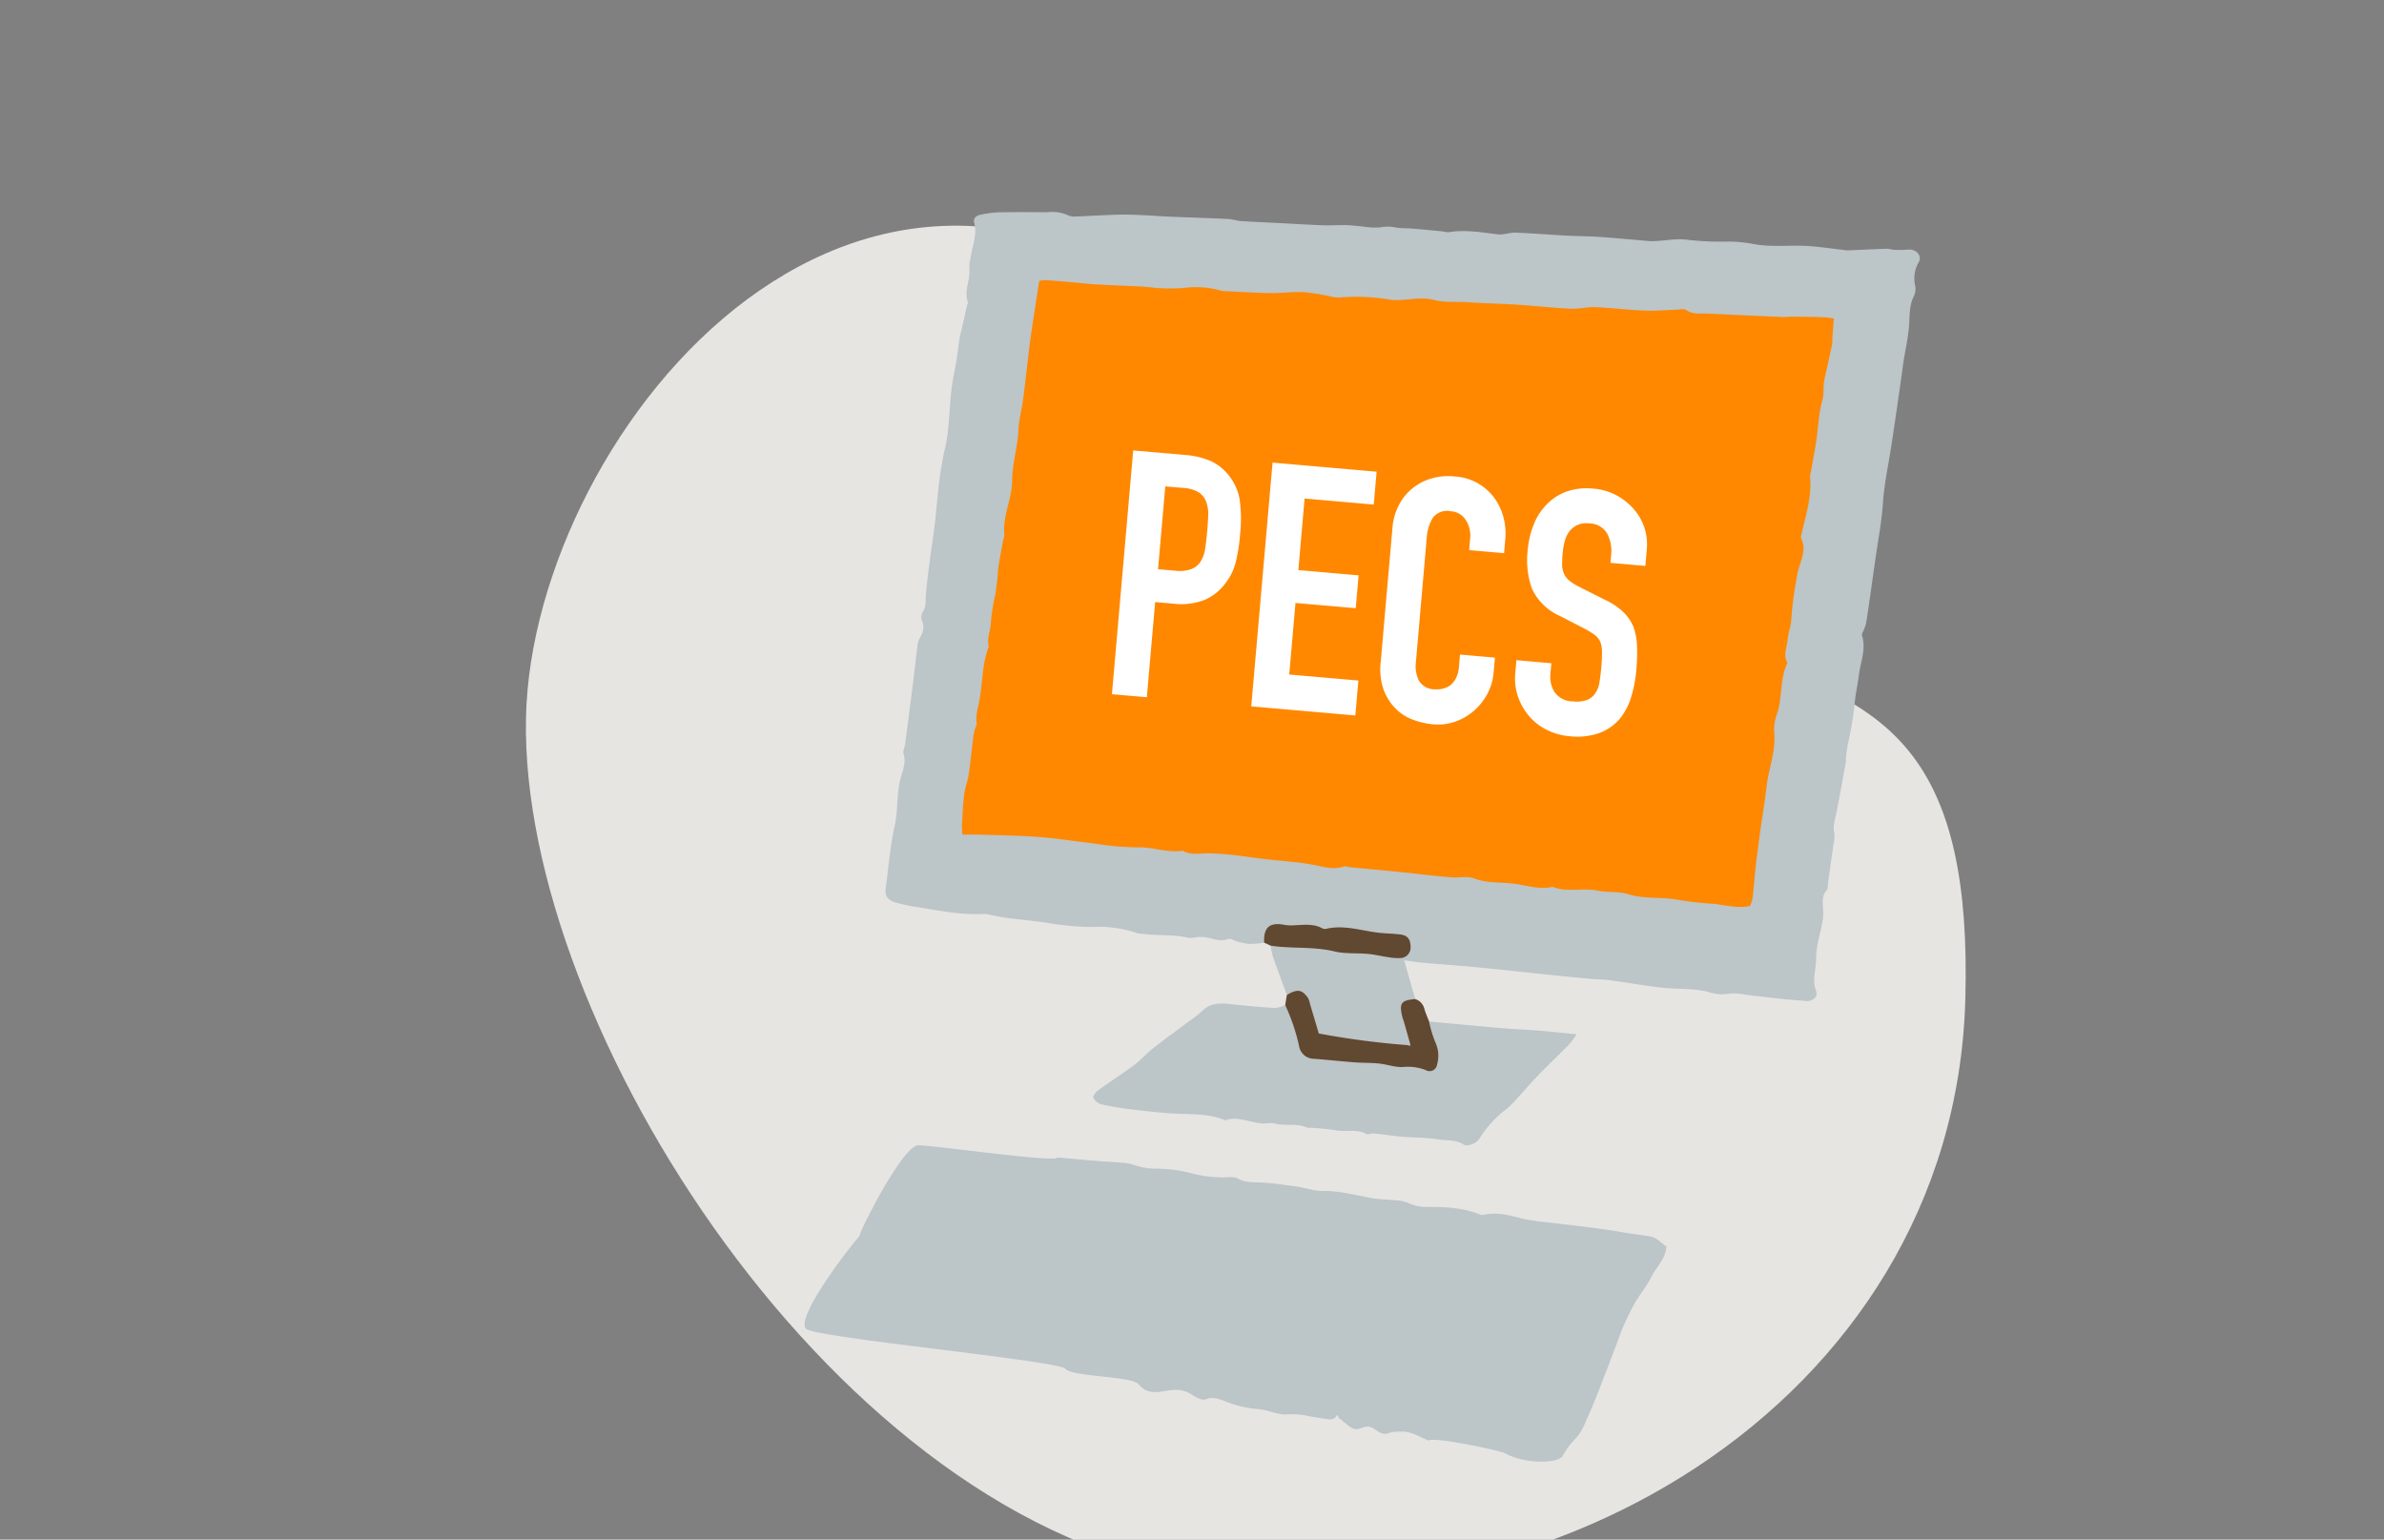
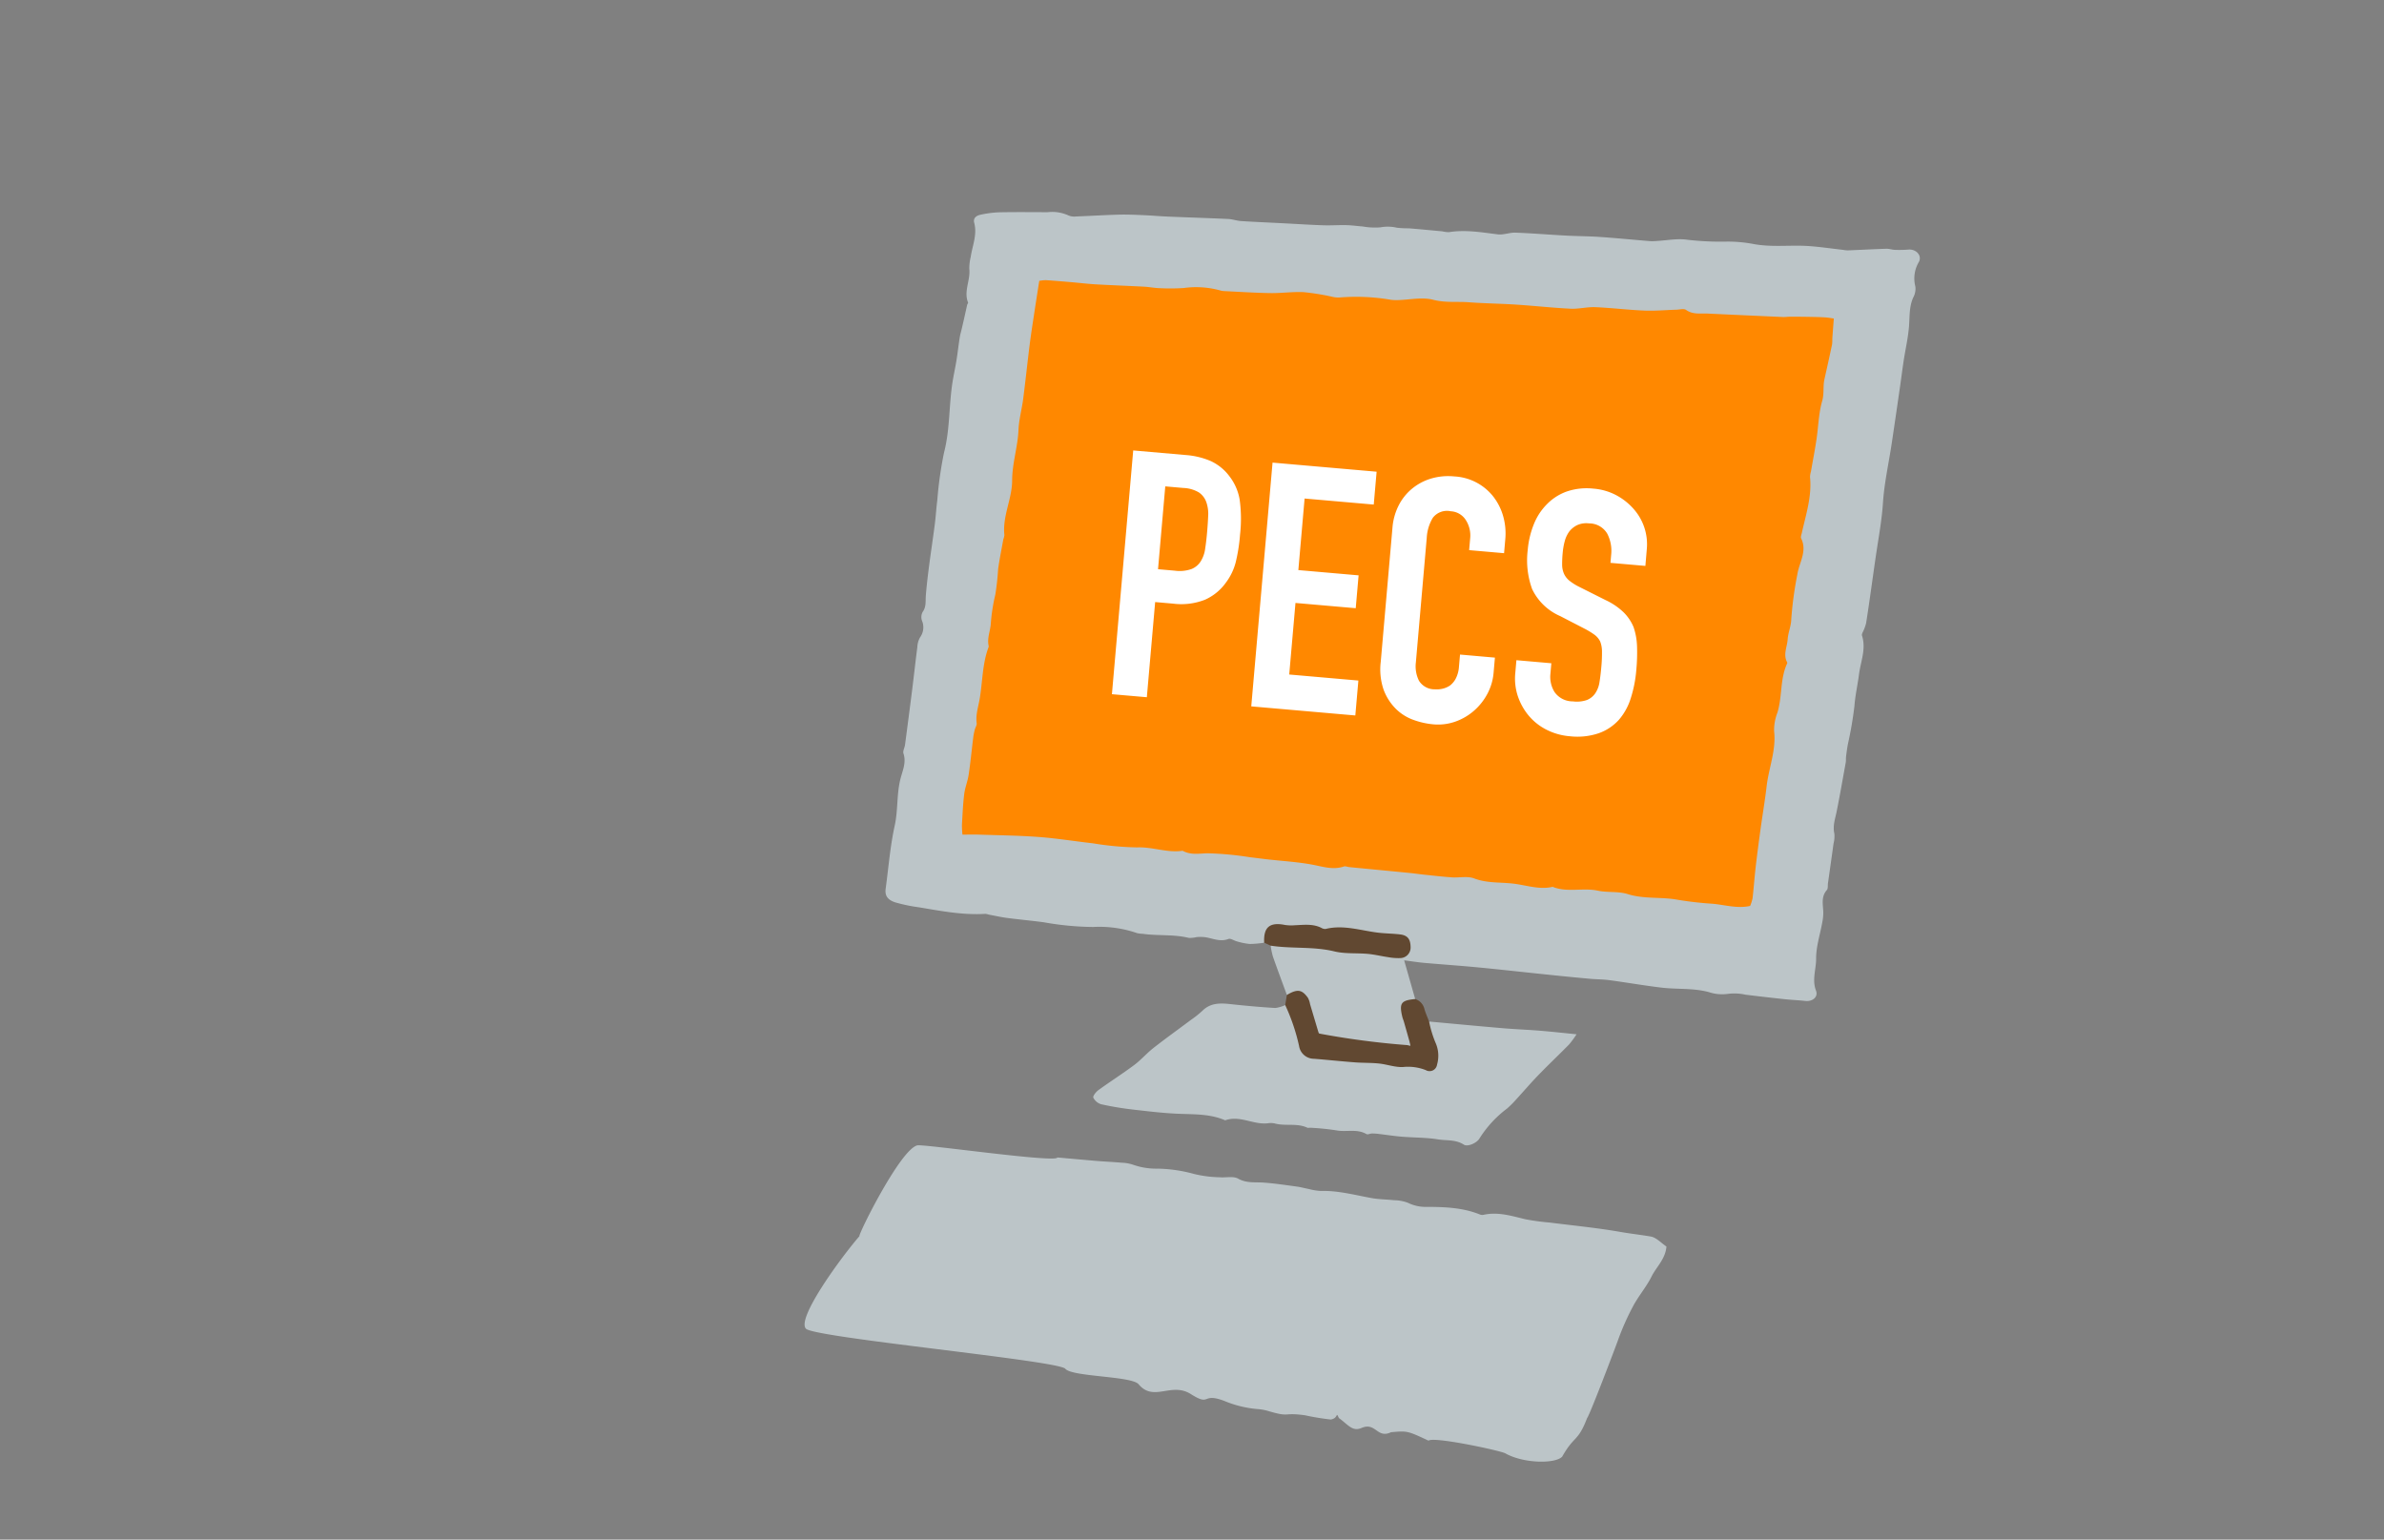
<svg xmlns="http://www.w3.org/2000/svg" width="480" height="310" viewBox="0 0 480 310">
  <rect x="0" y="0" width="480" height="310" fill="#808080" stroke="none" />
  <defs>
    <clipPath id="clip-path">
      <rect id="Rectangle_7412" data-name="Rectangle 7412" width="480" height="310" transform="translate(-19135 -7529)" fill="#fff" />
    </clipPath>
    <clipPath id="clip-path-2">
      <rect id="Rectangle_7249" data-name="Rectangle 7249" width="224.541" height="251.594" fill="none" />
    </clipPath>
  </defs>
  <g id="Mask_Group_18618" data-name="Mask Group 18618" transform="translate(19135 7529)" clip-path="url(#clip-path)">
-     <path id="Path_8126" data-name="Path 8126" d="M2960.42,100.848c-68.711,27.555-113.228,115.384-69.065,185.027,51.425,81.1,77.928-.637,183.953,23.767s119.613-81.788,90.891-133.986S3029.13,73.294,2960.42,100.848Z" transform="translate(-16502.115 -5473.894) rotate(-146)" fill="#fffdfa" opacity="0.8" />
    <g id="Group_18297" data-name="Group 18297" transform="translate(-18973 -7486.284)">
      <g id="Group_18296" data-name="Group 18296" clip-path="url(#clip-path-2)">
        <path id="Path_8862" data-name="Path 8862" d="M97.453,147.1a21.175,21.175,0,0,1-2.907.253,13.524,13.524,0,0,1-2.6-.525c-.578-.142-1.252-.651-1.684-.484-1.652.64-3.114-.1-4.65-.349a8.479,8.479,0,0,0-1.761-.028,5.934,5.934,0,0,1-1.554.167c-3.069-.762-6.231-.386-9.322-.83a5.575,5.575,0,0,1-1.118-.137,23.282,23.282,0,0,0-8.874-1.235,59.234,59.234,0,0,1-9.882-.943c-2.456-.333-4.928-.551-7.386-.873-1.253-.165-2.49-.445-3.733-.677a2.936,2.936,0,0,0-.656-.151c-4.522.286-8.915-.572-13.343-1.312a33.088,33.088,0,0,1-4.779-.989c-1.484-.477-2.165-1.274-1.964-2.757.576-4.242.906-8.538,1.82-12.706.693-3.157.37-6.382,1.177-9.49.426-1.643,1.186-3.228.588-5.032-.164-.494.234-1.157.313-1.75q.727-5.476,1.422-10.955c.364-2.9.68-5.816,1.057-8.719a4.317,4.317,0,0,1,.539-1.943,3.449,3.449,0,0,0,.378-3.418,2.212,2.212,0,0,1,.161-1.73c.746-1.035.543-2.146.631-3.263.152-1.945.383-3.886.634-5.822.366-2.83.8-5.651,1.164-8.481.21-1.637.3-3.29.513-4.928A76.923,76.923,0,0,1,32.994,48.4c1.253-4.835.949-9.807,1.786-14.659.23-1.332.517-2.654.73-3.987.237-1.484.4-2.979.634-4.464.1-.654.3-1.295.448-1.942s.3-1.291.445-1.938c.21-.93.411-1.861.626-2.789.034-.144.211-.31.173-.406-.923-2.3.5-4.5.246-6.785a9.68,9.68,0,0,1,.283-2.425c.343-2.279,1.341-4.479.7-6.874-.252-.943.458-1.437,1.223-1.6a21.065,21.065,0,0,1,3.8-.5c3.253-.069,6.508-.03,9.761-.022a7.843,7.843,0,0,1,4.2.657A3.03,3.03,0,0,0,59.6.868C62.431.763,65.264.584,68.1.505,69.735.46,71.375.528,73.011.6,74.741.669,76.466.831,78.2.9c3.992.169,7.988.286,11.979.475.894.042,1.773.366,2.668.423,2.89.185,5.785.3,8.678.453,2.6.134,5.208.306,7.815.394,1.547.053,3.1-.065,4.649-.029,1.1.025,2.2.186,3.3.269a14.176,14.176,0,0,0,3.568.174,8.116,8.116,0,0,1,3.329.078,19.462,19.462,0,0,0,2.415.119c2.242.186,4.482.4,6.722.609a5.677,5.677,0,0,0,1.338.165c3.311-.532,6.554.038,9.824.442,1.157.143,2.386-.387,3.571-.343,3.385.126,6.764.409,10.147.591,2.286.122,4.58.118,6.863.275,3.371.234,6.736.568,10.1.843a10.317,10.317,0,0,0,1.35-.038c2.029-.106,4.1-.534,6.077-.248a58.149,58.149,0,0,0,8.05.377,27.634,27.634,0,0,1,5.162.455c3.827.757,7.685.167,11.513.46,2.244.172,4.476.5,6.713.754a5.992,5.992,0,0,0,.9.1c2.591-.1,5.182-.245,7.774-.326.587-.018,1.178.206,1.77.223a23.956,23.956,0,0,0,2.7-.058c1.533-.127,2.771,1.187,2.1,2.477A6.517,6.517,0,0,0,228.565,15a3.656,3.656,0,0,1-.432,2.185c-.837,1.862-.7,3.819-.85,5.774-.176,2.309-.712,4.591-1.064,6.888-.272,1.773-.492,3.555-.749,5.332-.549,3.789-1.094,7.579-1.665,11.365-.6,3.992-1.5,7.962-1.766,11.975-.215,3.295-.8,6.54-1.288,9.758-.723,4.81-1.339,9.641-2.1,14.448a7.832,7.832,0,0,1-.425,1.28c-.147.425-.518.92-.409,1.26.866,2.684-.27,5.213-.6,7.779-.277,2.154-.77,4.265-.929,6.461a75.965,75.965,0,0,1-1.329,7.688c-.144.81-.253,1.627-.354,2.444-.047.374.009.763-.057,1.132-.6,3.321-1.174,6.648-1.843,9.955-.295,1.46-.812,2.854-.455,4.4a5.892,5.892,0,0,1-.162,2.006c-.368,2.678-.752,5.355-1.129,8.032-.063.447.04,1.038-.21,1.319-1.218,1.37-.771,2.942-.726,4.487a9.924,9.924,0,0,1-.2,2.015c-.434,2.442-1.257,4.882-1.243,7.318.013,2.133-.865,4.246-.026,6.441.488,1.281-.692,2.243-2.137,2.084-1.339-.146-2.69-.2-4.031-.339-2.686-.287-5.37-.591-8.051-.925a10.124,10.124,0,0,0-3.548-.156,8.433,8.433,0,0,1-3.78-.353c-3.146-.859-6.38-.531-9.554-.91-3.5-.418-6.98-1.029-10.476-1.5-1.309-.176-2.641-.161-3.958-.283q-4.379-.4-8.753-.862c-4.554-.469-9.1-.985-13.661-1.422-3.646-.349-7.3-.6-10.949-.919-1.244-.111-2.48-.313-4.021-.513l2.223,7.8c-2.716,1.617-2.731,1.7-1.627,4.811.476,1.341,1.072,2.684.523,4.164a1.183,1.183,0,0,1-.518.463c-1.8.64-3.68.228-5.382-.089-3.343-.625-6.727-.9-10.07-1.477a4.175,4.175,0,0,1-3.647-3.218c-.207-.725-.451-1.442-.648-2.17-.9-3.32-1.086-3.455-4.465-3.3-.945-2.584-1.912-5.16-2.819-7.756a16.1,16.1,0,0,1-.451-2.184c.649-.586,1.435-.326,2.164-.323,6.948.039,13.78,1.323,20.671,1.978a10.016,10.016,0,0,0,2.922.168c.886-.174,1.574-.6,1.607-1.609.034-1.064-.515-1.859-1.565-1.849-4.765.046-9.289-1.913-14.15-1.439-2.483.242-5.08-.376-7.62-.605-2.724-.246-4.558.31-5.329,3.086" transform="translate(-4.918 0)" fill="#bcc5c8" />
        <path id="Path_8863" data-name="Path 8863" d="M107.581,299.561c-.217-.562.262.541,0,0-.7-1.441,0,0-1.622.292a49.6,49.6,0,0,1-5.2-.852c-4.6-.636-2.877.479-7.372-.849a10.194,10.194,0,0,0-2.322-.413,22.275,22.275,0,0,1-6.613-1.651c-4.622-1.731-2.568,1.243-6.693-1.362-3.938-2.487-7.467,1.667-10.505-1.972-1.4-1.68-13.392-1.472-14.765-3.123C51.1,287.963,1.474,283.34.247,281.539c-1.846-2.129,7.1-14.338,10.789-18.6-.246-.355,8.2-17.407,11.642-18.285,1.221-.312,28.163,3.594,28.208,2.434,2.683.238,5.365.487,8.049.708,1.631.135,3.267.2,4.9.351a7.935,7.935,0,0,1,2.418.444,13.964,13.964,0,0,0,4.871.749,29.515,29.515,0,0,1,7.319,1.078,23.788,23.788,0,0,0,5.127.657c1.249.115,2.733-.275,3.711.274,1.706.958,3.394.675,5.129.8,2.238.158,4.464.5,6.69.8.81.11,1.6.336,2.41.488a11.661,11.661,0,0,0,2.422.393c3.5-.1,6.848.823,10.246,1.439,1.471.266,2.989.257,4.479.427a8.206,8.206,0,0,1,2.838.527,8.076,8.076,0,0,0,3.916.813c3.6.017,7.192.161,10.6,1.552a1.329,1.329,0,0,0,.676.053c2.916-.657,5.651.223,8.435.888a46.2,46.2,0,0,0,4.893.664c4.758.608,9.543,1.061,14.262,1.891,2.038.359,4.082.577,6.1.926,1.13.2,2.1,1.309,3.15,2.011-.2,2.521-2.035,4.1-3.021,6.078-1.06,2.128-2.69,3.97-3.778,6.087a50.984,50.984,0,0,0-2.932,6.621c-.289.842-5.652,15.021-6.246,15.758-1.869,4.876-2.555,3.407-5.016,7.76-1.316,1.444-7.682,1.445-11.452-.662-.988-.553-14.411-3.426-15.46-2.555-4.259-1.988-4.259-1.988-7.539-1.7-2.862,1.367-3.046-2.1-5.962-.852-1.809.775-2.637-.609-4.536-2" transform="translate(0 -56.748)" fill="#bcc5c8" />
        <path id="Path_8864" data-name="Path 8864" d="M143.289,211.1c4.944.451,9.885.923,14.831,1.344,2.477.21,4.965.3,7.442.5,2.361.191,4.716.456,7.417.723a19.854,19.854,0,0,1-1.5,2.044c-2.048,2.081-4.17,4.091-6.2,6.187-1.554,1.6-3,3.308-4.517,4.952a20.207,20.207,0,0,1-1.76,1.756,22.531,22.531,0,0,0-5.564,6.027c-.5.9-2.392,1.752-3.149,1.257-1.631-1.068-3.488-.786-5.224-1.066-2.394-.386-4.855-.338-7.282-.539-1.568-.129-3.125-.376-4.688-.559a9.579,9.579,0,0,0-1.316-.083c-.373.008-.846.269-1.1.121-1.931-1.131-4.079-.356-6.1-.757a49.881,49.881,0,0,0-5.15-.518c-.225-.021-.488.067-.676-.02-2.094-.973-4.4-.262-6.547-.849a3.591,3.591,0,0,0-1.351-.04c-2.914.364-5.662-1.655-8.62-.589-2.838-1.237-5.838-1.2-8.86-1.3-3.22-.1-6.437-.49-9.643-.858a62.334,62.334,0,0,1-6.445-1.072,2.609,2.609,0,0,1-1.605-1.332c-.134-.312.534-1.166,1.025-1.521,2.37-1.721,4.85-3.294,7.2-5.046,1.383-1.033,2.529-2.379,3.891-3.446,2.47-1.935,5.024-3.76,7.536-5.643a20.746,20.746,0,0,0,2.3-1.827c1.637-1.634,3.6-1.578,5.677-1.352,2.989.325,5.987.6,8.988.777a6.4,6.4,0,0,0,2.038-.6c1.3.872,1.511,2.361,2.051,3.657a14.464,14.464,0,0,1,.392,1.534c1.479,5.08,1.5,4.881,6.784,5.344,3.811.333,7.667.29,11.439,1.174,2.488.584,5.119-.065,7.632.7.96.293,1.516-.408,1.768-1.322a6.2,6.2,0,0,0-.488-3.74c-.432-1.289-1.477-2.526-.617-4.026" transform="translate(-17.551 -48.129)" fill="#bcc5c8" />
        <path id="Path_8865" data-name="Path 8865" d="M154.967,210.33a22.5,22.5,0,0,0,1.3,4.276,6.417,6.417,0,0,1,.3,4.4,1.517,1.517,0,0,1-2.269,1.1,9.743,9.743,0,0,0-4.6-.619c-1.594.07-3.207-.54-4.827-.709-1.6-.167-3.227-.111-4.836-.233-2.751-.21-5.5-.5-8.247-.723a3.031,3.031,0,0,1-3-2.568,39.589,39.589,0,0,0-2.792-8.249q.164-1.01.329-2.02c2.313-1.415,3.166-.915,4.246.567A4.21,4.21,0,0,1,131,206.83c.577,1.93,1.151,3.862,1.759,5.9a162.616,162.616,0,0,0,17.866,2.346c.343.077.377-.212.486-.412-.4-1.423-.8-2.846-1.208-4.268-.1-.356-.257-.7-.341-1.059-.634-2.73-.229-3.276,2.607-3.539a2.765,2.765,0,0,1,1.862,2.033c.253.849.619,1.664.935,2.495" transform="translate(-29.229 -47.355)" fill="#614831" />
        <path id="Path_8866" data-name="Path 8866" d="M120.479,190.394c-.17-3.121,1.116-4.193,4.2-3.569a8.532,8.532,0,0,0,2,.055c1.806-.072,3.623-.331,5.336.541a1.409,1.409,0,0,0,.86.2c3.581-.871,7,.319,10.487.747,1.487.182,3,.183,4.483.361,1.528.182,2.1.96,2.115,2.624a2.122,2.122,0,0,1-2.13,2.141,11.346,11.346,0,0,1-2.472-.2c-1.335-.192-2.654-.522-3.994-.645-2.248-.207-4.584.022-6.745-.5-4.249-1.033-8.59-.5-12.84-1.16l-1.3-.594" transform="translate(-27.944 -43.298)" fill="#614831" />
        <path id="Path_8867" data-name="Path 8867" d="M216.793,25.558c-.128,1.69-.222,2.885-.306,4.081a8.34,8.34,0,0,1-.046,1.131q-.744,3.508-1.535,7c-.324,1.439-.025,2.885-.459,4.4-.715,2.486-.758,5.159-1.147,7.744-.323,2.154-.737,4.293-1.111,6.439A4.278,4.278,0,0,0,212,57.461c.4,3.9-.826,7.547-1.648,11.259-.081.366-.277.824-.14,1.1,1.279,2.583-.4,4.869-.763,7.256a72.856,72.856,0,0,0-1.227,9.078c-.032,1.329-.632,2.638-.72,3.973-.1,1.54-.958,3.084-.108,4.65a.284.284,0,0,1,0,.223c-1.454,3.14-.958,6.665-1.955,9.9a9.685,9.685,0,0,0-.669,3.75c.44,3.834-1.068,7.352-1.5,11.036-.339,2.908-.833,5.8-1.233,8.7-.347,2.526-.685,5.054-.976,7.588-.243,2.1-.389,4.21-.629,6.31a8.37,8.37,0,0,1-.49,1.543c-2.608.581-5.111-.23-7.639-.444a69.45,69.45,0,0,1-6.935-.792c-3.327-.623-6.747-.1-10.064-1.144-1.895-.6-4.06-.273-6.034-.694-3.014-.641-6.147.427-9.09-.771-2.578.6-5.078-.256-7.564-.6-2.735-.38-5.542-.062-8.244-1.094-1.331-.508-2.993-.109-4.5-.214-1.872-.13-3.736-.349-5.6-.543-.968-.1-1.931-.248-2.9-.343-4.038-.4-8.076-.781-12.113-1.174-.372-.036-.788-.236-1.105-.129-2.214.747-4.283.012-6.438-.385-2.942-.541-5.953-.71-8.934-1.048-1.19-.134-2.377-.3-3.568-.432a64.4,64.4,0,0,0-8.517-.791c-1.747.048-3.409.382-5.019-.508-3.081.465-6.017-.8-9.117-.677a59.691,59.691,0,0,1-8.925-.823c-3.632-.409-7.248-1-10.889-1.273-3.98-.3-7.981-.339-11.973-.474-1.091-.037-2.186-.005-3.422-.005a18.669,18.669,0,0,1-.105-1.954c.12-2.072.2-4.151.457-6.207.164-1.327.705-2.6.9-3.929.372-2.492.611-5,.921-7.508a12.948,12.948,0,0,1,.307-1.542c.111-.439.434-.887.38-1.293-.227-1.72.335-3.306.614-4.955.573-3.392.523-6.886,1.711-10.178a.878.878,0,0,0,.088-.44c-.345-1.517.31-2.925.424-4.369a36.478,36.478,0,0,1,.92-5.965,51.428,51.428,0,0,0,.565-5.151c.284-2,.686-3.976,1.045-5.961a3.488,3.488,0,0,0,.214-.872c-.415-3.8,1.554-7.281,1.56-10.964.006-3.488,1.136-6.769,1.28-10.213.088-2.087.674-4.148.945-6.233.463-3.574.835-7.16,1.282-10.736.261-2.084.585-4.162.9-6.24.335-2.224.689-4.444,1.053-6.788a7.942,7.942,0,0,1,1.333-.141c1.725.113,3.448.261,5.17.409,1.644.141,3.284.344,4.93.437,3.214.183,6.432.294,9.647.465,1.046.056,2.086.267,3.131.3a41.95,41.95,0,0,0,4.885-.029,18.128,18.128,0,0,1,7.294.475,3.4,3.4,0,0,0,.889.146c3.087.148,6.173.354,9.262.4,2.233.034,4.476-.3,6.7-.19a48.819,48.819,0,0,1,5.555.884,5.589,5.589,0,0,0,1.554.2,41.043,41.043,0,0,1,10.448.454,8.906,8.906,0,0,0,1.358.065c2.4-.06,4.932-.647,7.163-.066,2.441.635,4.792.32,7.172.5,3.152.239,6.32.265,9.475.47,3.677.239,7.345.648,11.024.829,1.64.08,3.3-.379,4.946-.311,3.3.139,6.6.553,9.9.69,2.131.089,4.274-.114,6.412-.177.675-.019,1.538-.27,1.992.047,1.391.974,2.9.661,4.38.73q7.545.357,15.09.689c.511.022,1.026-.062,1.539-.062q1.908,0,3.816.035c1.038.018,2.078.041,3.114.1.614.037,1.222.154,1.791.23" transform="translate(-9.567 -4.135)" fill="#f80" />
        <path id="Path_8868" data-name="Path 8868" d="M158.546,217.847l.1.552-.583-.141.485-.411" transform="translate(-36.665 -50.533)" fill="#bcc5c8" />
      </g>
    </g>
    <path id="Path_8869" data-name="Path 8869" d="M93.426,138.577V89.3h10.589a15.717,15.717,0,0,1,5.121.761,9.816,9.816,0,0,1,4.014,2.7,10.563,10.563,0,0,1,2.492,4.533,28.371,28.371,0,0,1,.692,7.024,34.783,34.783,0,0,1-.382,5.605,11.707,11.707,0,0,1-1.626,4.29,10.3,10.3,0,0,1-3.875,3.772,13.031,13.031,0,0,1-6.367,1.35h-3.6v19.239Zm7.06-42.63v16.747h3.391a7.209,7.209,0,0,0,3.321-.622,3.923,3.923,0,0,0,1.726-1.73,6.342,6.342,0,0,0,.657-2.56q.1-1.523.1-3.392,0-1.73-.07-3.286a7.106,7.106,0,0,0-.623-2.733,3.928,3.928,0,0,0-1.655-1.8,6.6,6.6,0,0,0-3.183-.622Zm21.106,42.63V89.3H142.63v6.644H128.651V110.41h12.181v6.644H128.651v14.465H142.63v7.059Zm48.028-14.049v3.045a10.967,10.967,0,0,1-.865,4.325,11.937,11.937,0,0,1-2.387,3.634,11.519,11.519,0,0,1-3.564,2.526,10.437,10.437,0,0,1-4.394.933,15.775,15.775,0,0,1-4.079-.554,9.648,9.648,0,0,1-3.737-1.942,10.724,10.724,0,0,1-2.733-3.565,12.608,12.608,0,0,1-1.071-5.571V100.237a12.012,12.012,0,0,1,.83-4.492,10.6,10.6,0,0,1,2.354-3.6,10.939,10.939,0,0,1,3.63-2.394,12.19,12.19,0,0,1,4.67-.864,10.7,10.7,0,0,1,8.1,3.252,11.565,11.565,0,0,1,2.388,3.772,12.749,12.749,0,0,1,.865,4.735v2.769h-7.061v-2.354a5.724,5.724,0,0,0-1.176-3.6,3.815,3.815,0,0,0-3.183-1.523,3.586,3.586,0,0,0-3.495,1.628,8.721,8.721,0,0,0-.866,4.117v25.2a6.532,6.532,0,0,0,.936,3.6,3.679,3.679,0,0,0,3.356,1.457,5.118,5.118,0,0,0,1.487-.243,4.443,4.443,0,0,0,1.489-.8,4.224,4.224,0,0,0,1.037-1.522,6.152,6.152,0,0,0,.416-2.429v-2.422ZM198.2,103.489h-7.059V101.9A7.538,7.538,0,0,0,190,97.712a4.22,4.22,0,0,0-3.84-1.764,4.434,4.434,0,0,0-2.352.554,4.615,4.615,0,0,0-1.457,1.384,5.838,5.838,0,0,0-.761,2.041,13.318,13.318,0,0,0-.209,2.387,23.46,23.46,0,0,0,.1,2.428,4.579,4.579,0,0,0,.519,1.73,3.851,3.851,0,0,0,1.214,1.315,11.113,11.113,0,0,0,2.186,1.107l5.4,2.146a13.377,13.377,0,0,1,3.806,2.111,9.116,9.116,0,0,1,2.284,2.8,13.091,13.091,0,0,1,1.038,3.77,37.289,37.289,0,0,1,.276,4.811,25.326,25.326,0,0,1-.622,5.779,12.157,12.157,0,0,1-2.007,4.532,9.945,9.945,0,0,1-3.811,3.039,13.423,13.423,0,0,1-5.746,1.108,12.578,12.578,0,0,1-4.773-.9,11.383,11.383,0,0,1-3.806-2.492,12.135,12.135,0,0,1-2.526-3.7,11.248,11.248,0,0,1-.935-4.6v-2.631h7.061v2.215a5.771,5.771,0,0,0,1.143,3.5,4.448,4.448,0,0,0,3.835,1.559,6.188,6.188,0,0,0,2.8-.52,3.719,3.719,0,0,0,1.558-1.489,5.467,5.467,0,0,0,.657-2.319q.1-1.349.1-3.009a29.754,29.754,0,0,0-.138-3.183,5.491,5.491,0,0,0-.554-2.007,3.877,3.877,0,0,0-1.277-1.245,16.5,16.5,0,0,0-2.111-1.038l-5.052-2.076a11.188,11.188,0,0,1-6.125-4.948,17.021,17.021,0,0,1-1.558-7.716,17.915,17.915,0,0,1,.762-5.26,11.95,11.95,0,0,1,2.284-4.29,10.468,10.468,0,0,1,3.7-2.872,12.382,12.382,0,0,1,5.365-1.071,11.7,11.7,0,0,1,4.809.971,12.369,12.369,0,0,1,3.772,2.561,10.689,10.689,0,0,1,3.183,7.613Z" transform="matrix(0.996, 0.087, -0.087, 0.996, -18992.119, -7535.374)" fill="#fff" />
  </g>
</svg>